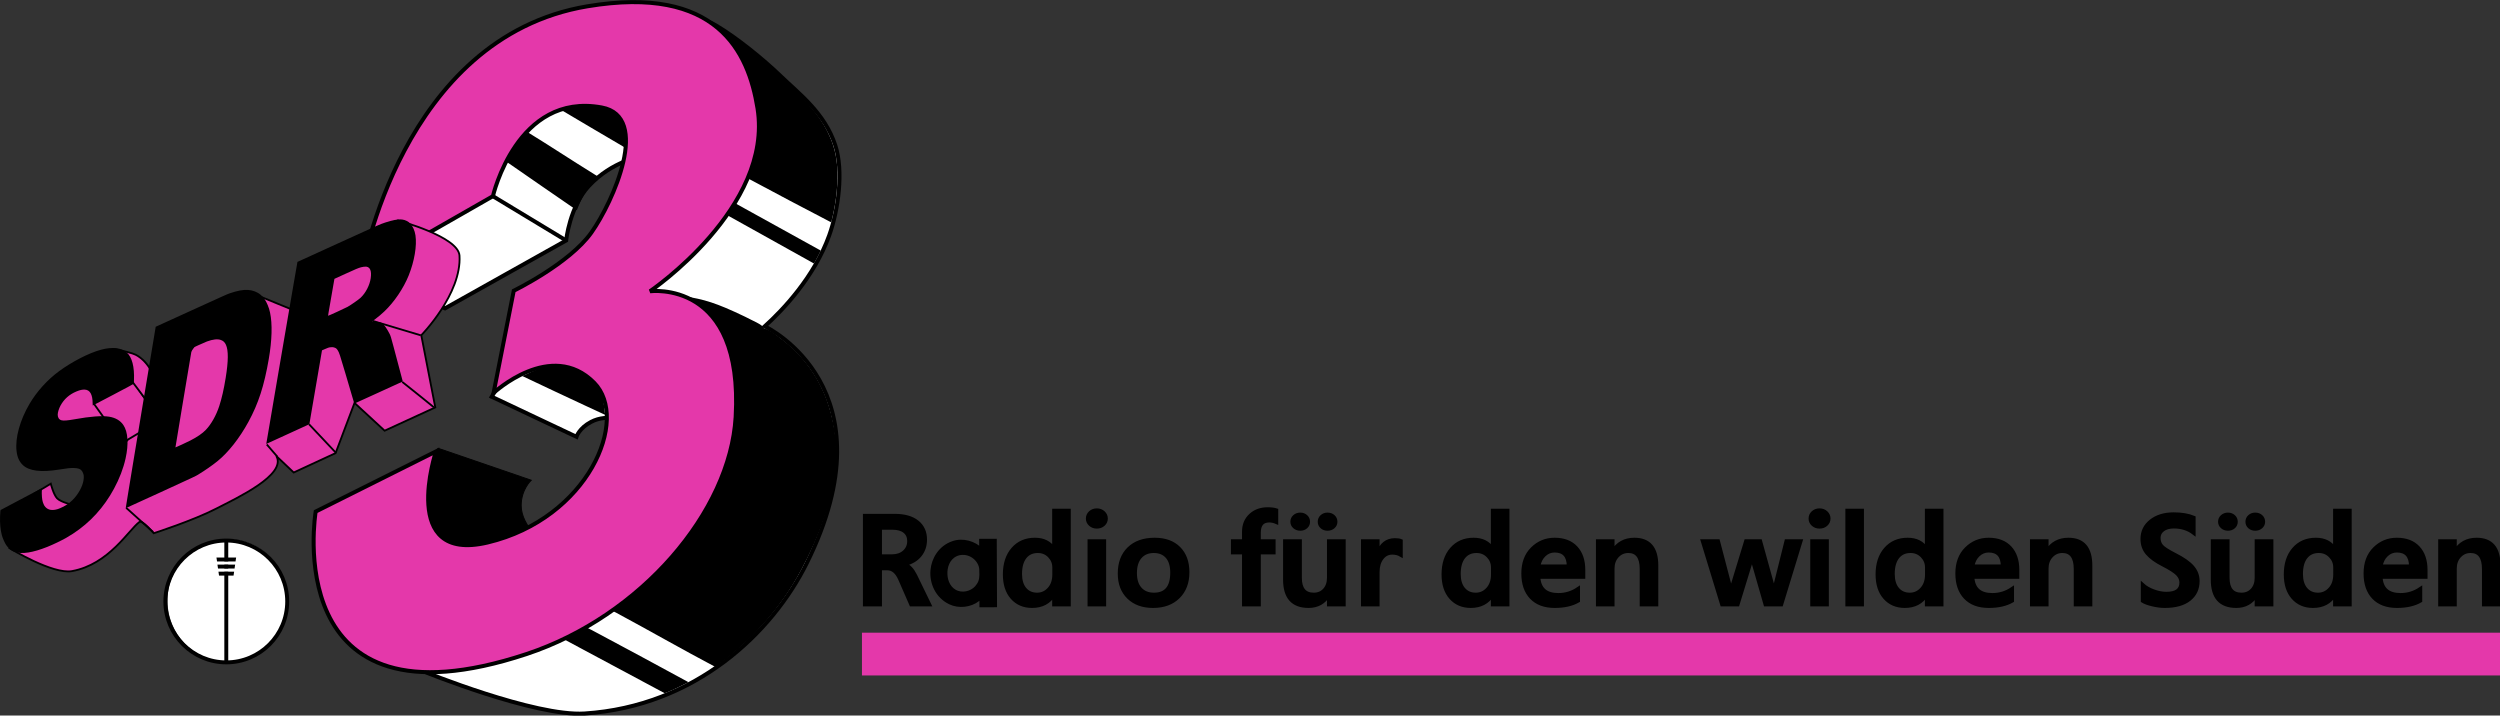
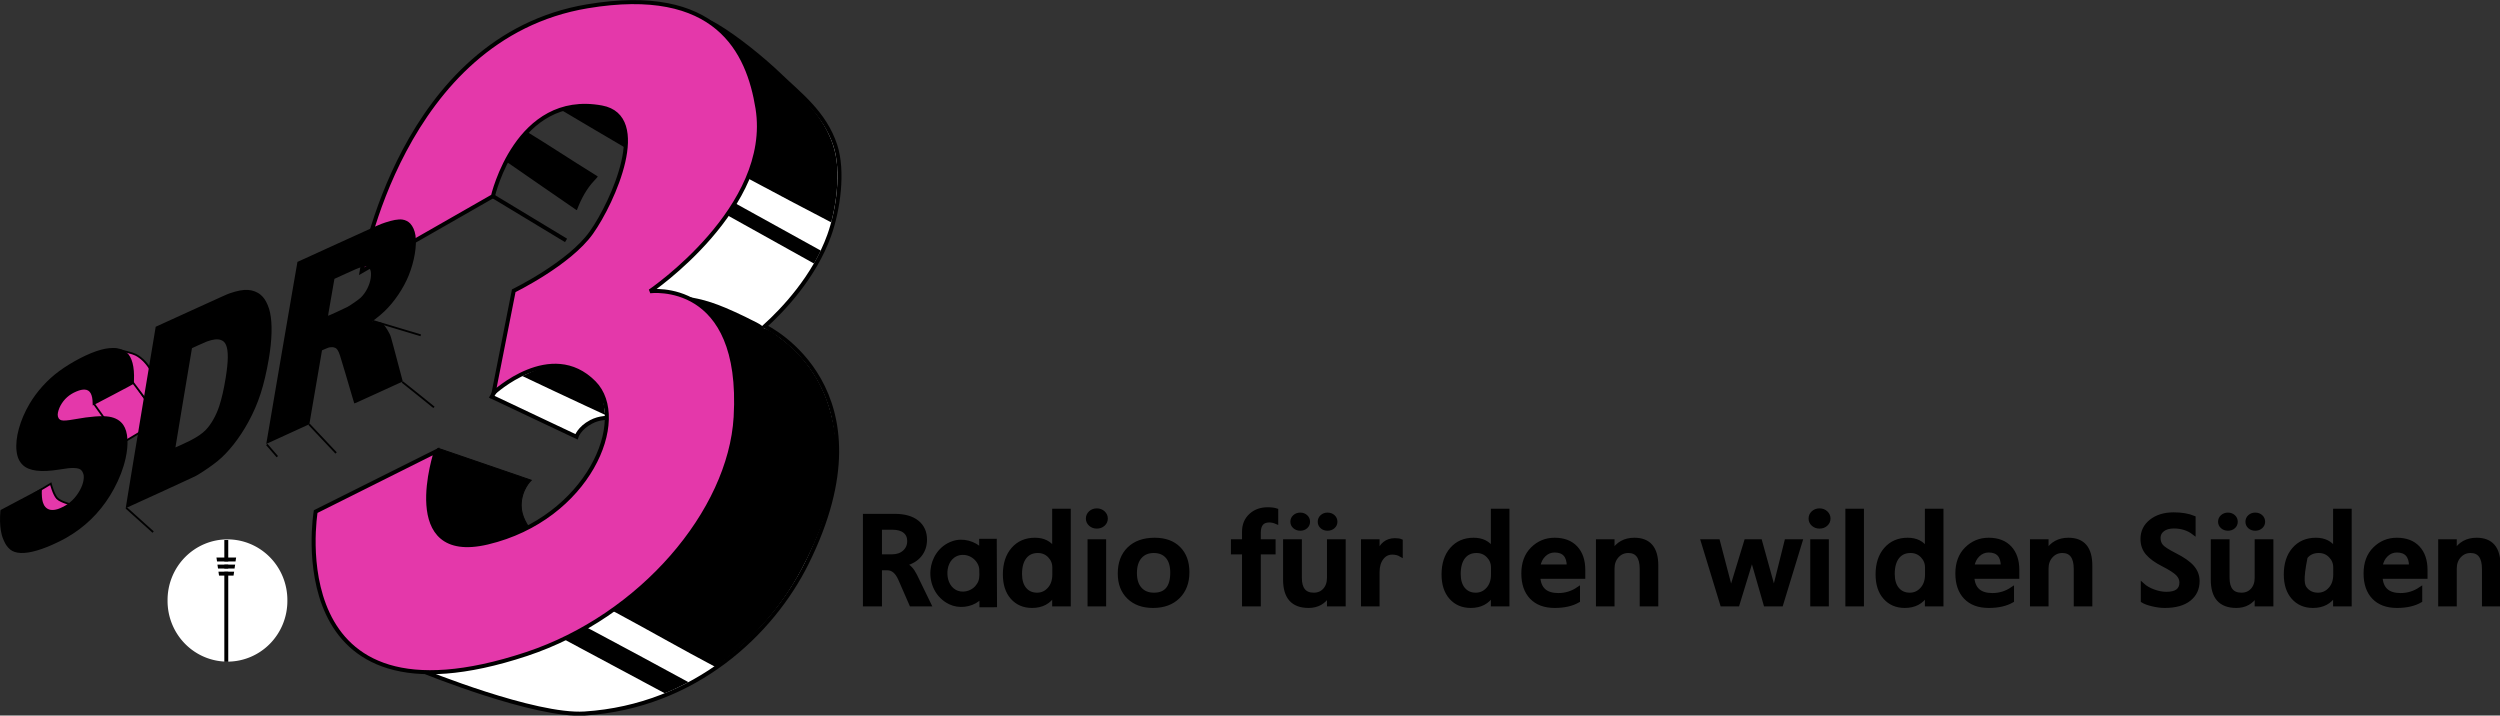
<svg xmlns="http://www.w3.org/2000/svg" xmlns:ns1="http://sodipodi.sourceforge.net/DTD/sodipodi-0.dtd" xmlns:ns2="http://www.inkscape.org/namespaces/inkscape" width="1342.474" height="384.22" id="svg3724" ns1:version="0.32" ns2:version="0.46" version="1.0" ns1:docname="SDR 3 Logo.svg" ns2:output_extension="org.inkscape.output.svg.inkscape">
  <rect width="100%" height="100%" fill="#333333" stroke="none" />
  <defs id="defs3726">
    <ns2:perspective ns1:type="inkscape:persp3d" ns2:vp_x="0 : 526.18109 : 1" ns2:vp_y="0 : 1000 : 0" ns2:vp_z="744.09448 : 526.18109 : 1" ns2:persp3d-origin="372.04724 : 350.78739 : 1" id="perspective3732" />
  </defs>
  <ns1:namedview id="base" pagecolor="#ffffff" bordercolor="#666666" borderopacity="1.0" ns2:pageopacity="0.0" ns2:pageshadow="2" ns2:zoom="0.62363555" ns2:cx="671.23694" ns2:cy="192.11015" ns2:document-units="px" ns2:current-layer="layer1" showgrid="false" ns2:window-width="1280" ns2:window-height="1005" ns2:window-x="0" ns2:window-y="0" />
  <g ns2:label="Ebene 1" ns2:groupmode="layer" id="layer1" transform="translate(174.094,-268.823)">
    <path ns1:type="arc" style="opacity:1;fill:#ffffff;fill-opacity:1;stroke:none;stroke-width:2;stroke-miterlimit:4;stroke-dasharray:none;stroke-opacity:1" id="path2493" ns1:cx="114.75051" ns1:cy="319.57919" ns1:rx="16.736538" ns1:ry="18.540476" d="M 131.487,319.579 A 16.737,18.54 0 1 1 98.014,319.579 A 16.737,18.54 0 1 1 131.487,319.579 z" transform="matrix(1.922,0,0,1.757,-272.496,29.786)" />
    <g id="g2489" transform="matrix(0.314,0,0,0.314,-515.4,630.263)">
-       <path style="fill:none;fill-opacity:1;fill-rule:nonzero;stroke:#000000;stroke-width:6.702;stroke-linecap:butt;stroke-linejoin:miter;stroke-miterlimit:4;stroke-dasharray:none;stroke-opacity:1" id="path3602" d="M 1578.138,-122.497 C 1578.138,-64.96 1531.494,-18.317 1473.957,-18.317 C 1416.42,-18.317 1369.777,-64.96 1369.777,-122.497 C 1369.777,-180.035 1416.42,-226.678 1473.957,-226.678 C 1531.494,-226.678 1578.138,-180.035 1578.138,-122.497 L 1578.138,-122.497 z" />
      <path style="fill:#000000;fill-opacity:1;fill-rule:evenodd;stroke:none;stroke-width:5;stroke-linecap:butt;stroke-linejoin:miter;stroke-miterlimit:4;stroke-dasharray:none;stroke-opacity:1" id="path3604" d="M 1470.606,-227.558 L 1470.606,-190.988 L 1477.309,-190.988 L 1477.309,-227.558 L 1470.606,-227.558 z M 1470.606,-185.416 L 1470.606,-178.881 L 1477.309,-178.881 L 1477.309,-185.416 L 1470.606,-185.416 z M 1470.606,-173.31 L 1470.606,-19.28 L 1477.309,-19.28 L 1477.309,-173.31 L 1470.606,-173.31 z" />
      <path style="fill:#000000;fill-opacity:1;fill-rule:evenodd;stroke:none;stroke-width:5;stroke-linecap:butt;stroke-linejoin:miter;stroke-miterlimit:4;stroke-dasharray:none;stroke-opacity:1" id="path3626" d="M 1457.141,-197.564 L 1458.148,-190.862 L 1489.766,-190.862 L 1490.773,-197.564 L 1457.141,-197.564 z" />
      <path style="fill:#000000;fill-opacity:1;fill-rule:evenodd;stroke:none;stroke-width:5;stroke-linecap:butt;stroke-linejoin:miter;stroke-miterlimit:4;stroke-dasharray:none;stroke-opacity:1" id="path3644" d="M 1460.547,-173.418 L 1461.555,-166.715 L 1486.36,-166.715 L 1487.367,-173.418 L 1460.547,-173.418 z" />
      <path style="fill:#000000;fill-opacity:1;fill-rule:evenodd;stroke:none;stroke-width:5;stroke-linecap:butt;stroke-linejoin:miter;stroke-miterlimit:4;stroke-dasharray:none;stroke-opacity:1" id="path3646" d="M 1458.83,-185.503 L 1459.837,-178.801 L 1488.078,-178.801 L 1489.085,-185.503 L 1458.83,-185.503 z" />
    </g>
    <g id="g2450" transform="translate(-250.128,318.409)">
      <g transform="matrix(0.54,0,0,0.54,-723.432,-703.151)" id="g3451">
        <path style="fill:#ffffff;fill-rule:evenodd;stroke:#000000;stroke-width:4;stroke-linecap:butt;stroke-linejoin:miter;stroke-miterlimit:4;stroke-dasharray:none;stroke-opacity:1" d="M 2163.337,1232.613 L 2137.931,1426.363 L 2079.806,1538.301 L 2112.744,1540.145 L 2128.525,1725.426 L 1901.65,1877.957 C 1901.65,1877.957 2012.292,1923.034 2061.869,1919.832 C 2171.931,1912.722 2248.286,1839.657 2282.744,1770.301 C 2368.874,1596.938 2243.729,1536.136 2240.994,1534.832 C 2259.088,1518.424 2290.213,1485.812 2305.087,1444.363 C 2314.169,1419.055 2319.489,1380.488 2311.15,1354.926 C 2300.582,1322.532 2275.138,1303.688 2256.253,1285.457 C 2239.547,1269.329 2212.845,1247.637 2192.409,1235.582 C 2172.739,1223.978 2163.337,1232.613 2163.337,1232.613 z" id="path3392" ns1:nodetypes="ccccccsccssssc" />
-         <path style="fill:#ffffff;fill-rule:evenodd;stroke:#000000;stroke-width:4;stroke-linecap:butt;stroke-linejoin:miter;stroke-miterlimit:4;stroke-dasharray:none;stroke-opacity:1" d="M 1839.197,1482.512 L 1923.015,1516.938 L 2043.499,1449.432 C 2043.499,1449.432 2046.839,1415.912 2066.143,1395.172 C 2089.432,1370.15 2118.694,1365.692 2118.694,1365.692 L 2107.159,1299.041 L 1946.514,1319.549 L 1839.197,1482.512 z" id="path3397" ns1:nodetypes="cccscccc" />
        <path style="fill:#000000;fill-rule:evenodd;stroke:#000000;stroke-width:1px;stroke-linecap:butt;stroke-linejoin:miter;stroke-opacity:1" d="M 1916.282,1656.142 L 2008.727,1687.863 C 2008.727,1687.863 1998.794,1696.971 1998.758,1712.939 C 1998.709,1734.307 2023.531,1752.817 2023.531,1752.817 L 1888.186,1771.85 L 1890.3,1684.54 L 1916.282,1656.142 z" id="path3441" ns1:nodetypes="ccscccc" />
        <path style="fill:#ffffff;fill-rule:evenodd;stroke:#000000;stroke-width:4;stroke-linecap:butt;stroke-linejoin:miter;stroke-miterlimit:4;stroke-dasharray:none;stroke-opacity:1" d="M 1969.49,1604.835 L 2053.742,1644.662 C 2053.742,1644.662 2056.436,1636.04 2068.243,1629.858 C 2085.064,1621.031 2102.684,1629.556 2102.684,1629.556 L 2086.37,1527.745 L 2006.311,1541.038 L 1969.49,1604.835 z" id="path3445" ns1:nodetypes="ccscccc" />
        <path style="fill:#e438aa;fill-opacity:1;fill-rule:evenodd;stroke:#000000;stroke-width:4;stroke-linecap:butt;stroke-linejoin:miter;stroke-miterlimit:4;stroke-dasharray:none;stroke-opacity:1" d="M 1840.15,1480.012 L 1970.662,1405.391 C 1970.662,1405.391 1994.472,1301.63 2078.817,1317.175 C 2127.938,1326.228 2090.454,1410.733 2068.545,1441.644 C 2046.723,1472.432 1991.375,1499.42 1991.375,1499.42 L 1971.294,1601.105 C 1971.294,1601.105 2028.585,1547.713 2071.27,1590.851 C 2107.112,1627.075 2065.557,1725.96 1965.312,1749.787 C 1876.801,1770.736 1914.043,1659.211 1914.043,1659.211 L 1794.413,1719.026 C 1794.413,1719.026 1756.762,1942.736 2004.196,1860.67 C 2117.774,1823 2206.57,1719.13 2212.047,1625.025 C 2220.006,1487.428 2126.852,1499.951 2126.852,1499.951 C 2126.852,1499.951 2249.528,1416.841 2233.799,1318.081 C 2224.701,1261.305 2193.035,1195.047 2064.618,1216.572 C 1878.927,1247.597 1840.15,1480.012 1840.15,1480.012 z" id="path2620" ns1:nodetypes="ccssccssccsscssc" />
        <path style="fill:none;fill-rule:evenodd;stroke:#000000;stroke-width:4;stroke-linecap:butt;stroke-linejoin:miter;stroke-miterlimit:4;stroke-dasharray:none;stroke-opacity:1" d="M 2043.392,1449.379 L 1970.226,1405.159" id="path3399" />
        <path style="opacity:1;fill:#000000;fill-opacity:1;fill-rule:nonzero;stroke:none;stroke-width:4;stroke-linecap:butt;stroke-linejoin:miter;marker:none;marker-start:none;marker-mid:none;marker-end:none;stroke-miterlimit:4;stroke-dasharray:none;stroke-dashoffset:0;stroke-opacity:1;visibility:visible;display:inline;overflow:visible;enable-background:accumulate" d="M 2062.09,1315.499 C 2055.436,1315.49 2048.789,1316.288 2042.349,1317.947 C 2041.079,1318.348 2039.623,1318.486 2038.535,1319.285 C 2038.399,1319.897 2039.444,1319.986 2039.765,1320.356 C 2060.573,1332.777 2081.492,1344.994 2102.37,1357.299 C 2102.995,1357.183 2102.767,1356.142 2102.87,1355.647 C 2102.927,1350.272 2103.322,1344.798 2102.035,1339.526 C 2100.608,1332.323 2096.649,1325.43 2090.375,1321.437 C 2084.18,1317.405 2076.624,1316.518 2069.417,1315.769 C 2066.983,1315.528 2064.534,1315.477 2062.09,1315.499 z" id="path3413" />
        <path style="opacity:1;fill:#000000;fill-opacity:1;fill-rule:nonzero;stroke:none;stroke-width:4;stroke-linecap:butt;stroke-linejoin:miter;marker:none;marker-start:none;marker-mid:none;marker-end:none;stroke-miterlimit:4;stroke-dasharray:none;stroke-dashoffset:0;stroke-opacity:1;visibility:visible;display:inline;overflow:visible;enable-background:accumulate" d="M 2004.487,1341.264 C 2003.039,1342.534 2001.84,1344.324 2000.381,1345.79 C 1994.465,1353.154 1987.995,1361.23 1984.305,1369.999 C 1984.077,1370.476 1983.841,1371.243 1984.559,1371.404 C 2007.653,1387.34 2030.677,1403.405 2053.833,1419.231 C 2054.449,1419.305 2054.425,1418.239 2054.706,1417.81 C 2058.682,1407.603 2063.979,1397.855 2071.27,1390.092 C 2072.462,1388.676 2073.921,1387.446 2074.936,1385.895 C 2073.871,1384.886 2072.426,1384.297 2071.222,1383.442 C 2048.009,1369.076 2027.362,1355.343 2004.093,1341.085 C 2007.669,1342.77 2004.544,1341.247 2004.487,1341.264 z" id="path3415" ns1:nodetypes="ccccccccccc" />
        <path style="opacity:1;fill:#000000;fill-opacity:1;fill-rule:nonzero;stroke:none;stroke-width:10;stroke-linecap:butt;stroke-linejoin:miter;marker:none;marker-start:none;marker-mid:none;marker-end:none;stroke-miterlimit:4;stroke-dasharray:none;stroke-dashoffset:0;stroke-opacity:1;visibility:visible;display:inline;overflow:visible;enable-background:accumulate" d="M 2195.169,1238.918 C 2195.043,1239.201 2198.258,1241.699 2198.696,1242.345 C 2212.108,1255.291 2221.364,1272.016 2227.008,1289.694 C 2230.773,1301.642 2233.448,1313.984 2234.676,1326.47 C 2236.376,1347.002 2232.16,1367.701 2224.28,1386.62 C 2223.445,1387.953 2225.654,1388.117 2226.301,1388.777 C 2252.977,1403.151 2279.818,1417.227 2306.69,1431.228 C 2307.688,1430.761 2307.454,1428.964 2307.936,1428.056 C 2311.434,1413.485 2313.486,1398.531 2313.219,1383.523 C 2313.318,1370.893 2311.098,1358.176 2305.892,1346.634 C 2298.701,1329.6 2286.505,1315.287 2273.194,1302.683 C 2257.603,1288.038 2242.506,1272.847 2226.133,1259.07 C 2217.32,1251.856 2208.123,1244.871 2197.765,1240.072 C 2197.586,1240.002 2195.363,1238.886 2195.169,1238.918 z" id="path3433" ns1:nodetypes="cccccccccccccc" />
        <path style="opacity:1;fill:#000000;fill-opacity:1;fill-rule:nonzero;stroke:none;stroke-width:10;stroke-linecap:butt;stroke-linejoin:miter;marker:none;marker-start:none;marker-mid:none;marker-end:none;stroke-miterlimit:4;stroke-dasharray:none;stroke-dashoffset:0;stroke-opacity:1;visibility:visible;display:inline;overflow:visible;enable-background:accumulate" d="M 2210.981,1412.311 C 2208.676,1416.171 2206.036,1419.814 2203.698,1423.649 C 2203.188,1424.449 2204.489,1424.649 2204.932,1425.005 C 2233.192,1440.75 2261.437,1456.524 2289.719,1472.227 C 2290.4,1472.081 2290.492,1471.08 2290.925,1470.609 C 2292.894,1466.997 2294.897,1463.403 2296.601,1459.657 C 2296.228,1458.943 2295.073,1458.744 2294.406,1458.228 C 2266.687,1442.899 2238.966,1427.574 2211.25,1412.24 C 2211.165,1412.276 2211.028,1412.159 2210.981,1412.311 z" id="path3435" />
        <path style="opacity:1;fill:#000000;fill-opacity:1;fill-rule:nonzero;stroke:none;stroke-width:10;stroke-linecap:butt;stroke-linejoin:miter;marker:none;marker-start:none;marker-mid:none;marker-end:none;stroke-miterlimit:4;stroke-dasharray:none;stroke-dashoffset:0;stroke-opacity:1;visibility:visible;display:inline;overflow:visible;enable-background:accumulate" d="M 2160.878,1504.903 C 2160.569,1505.121 2168.387,1508.475 2169.461,1509.082 C 2187.055,1519.142 2199.465,1536.755 2205.11,1556.06 C 2212.915,1579.608 2212.831,1604.707 2211.749,1629.225 C 2207.339,1675.731 2185.297,1719.084 2156.24,1754.995 C 2137.32,1778.185 2115.044,1798.474 2091.12,1816.365 C 2088.194,1817.796 2091.917,1818.794 2093.192,1819.586 C 2125.967,1837.194 2158.912,1856.114 2191.779,1873.464 C 2226.887,1848.659 2256.609,1815.565 2276.926,1777.6 C 2294.257,1745.354 2308.413,1709.279 2311.72,1672.636 C 2312.86,1653.111 2310.693,1632.52 2304.587,1613.81 C 2296.151,1586.883 2278.921,1563.051 2256.302,1546.378 C 2251.109,1542.55 2246.928,1538.698 2239.727,1536.446 C 2239.412,1533.245 2227.448,1528.588 2221.379,1525.237 C 2192.398,1511.284 2180.288,1507.897 2160.878,1504.903 z" id="path3437" ns1:nodetypes="cccccccccccsccc" />
        <path style="opacity:1;fill:#000000;fill-opacity:1;fill-rule:nonzero;stroke:none;stroke-width:10;stroke-linecap:butt;stroke-linejoin:miter;marker:none;marker-start:none;marker-mid:none;marker-end:none;stroke-miterlimit:4;stroke-dasharray:none;stroke-dashoffset:0;stroke-opacity:1;visibility:visible;display:inline;overflow:visible;enable-background:accumulate" d="M 2063.126,1834.026 C 2056.104,1837.945 2048.99,1841.723 2041.797,1845.314 C 2041.148,1845.52 2041.214,1846.237 2041.898,1846.338 C 2075.046,1864.2 2108.271,1881.933 2141.486,1899.662 C 2148.98,1896.81 2156.235,1893.259 2163.371,1889.601 C 2163.709,1889.254 2165.114,1889.06 2164.651,1888.42 C 2134.576,1872.01 2104.389,1855.794 2074.167,1839.653 C 2070.518,1837.774 2066.946,1835.697 2063.213,1834.006 L 2063.126,1834.026 z" id="path3439" />
        <path style="opacity:1;fill:#000000;fill-opacity:1;fill-rule:nonzero;stroke:none;stroke-width:10;stroke-linecap:butt;stroke-linejoin:miter;marker:none;marker-start:none;marker-mid:none;marker-end:none;stroke-miterlimit:4;stroke-dasharray:none;stroke-dashoffset:0;stroke-opacity:1;visibility:visible;display:inline;overflow:visible;enable-background:accumulate" d="M 2032.255,1574.166 C 2021.571,1574.128 2011.101,1579.057 2001.482,1583.527 C 2001.174,1583.823 1999.4,1583.588 1999.757,1584.187 C 2020.707,1594.183 2042.377,1604.281 2063.407,1614.111 C 2069.51,1616.928 2075.586,1619.839 2081.715,1622.579 C 2082.314,1622.328 2083.333,1621.393 2081.919,1620.914 C 2081.245,1611.881 2079.732,1601.269 2074.118,1594.08 C 2066.515,1584.861 2056.52,1578.425 2044.702,1576.026 C 2041.207,1575.282 2035.825,1574.095 2032.255,1574.166 z" id="path3449" ns1:nodetypes="ccccccccc" />
      </g>
      <g transform="matrix(0.909,-0.416,0.416,0.909,408.813,-517.705)" id="g2437">
-         <path style="fill:#e438aa;fill-opacity:1;fill-rule:evenodd;stroke:#000000;stroke-width:1px;stroke-linecap:butt;stroke-linejoin:miter;stroke-opacity:1" d="M -615.31,557.329 C -615.31,557.329 -600.294,579.724 -590.029,582.339 C -570.536,587.303 -553.218,574.89 -546.129,573.393 C -544.226,572.991 -541.672,582.097 -541.672,582.097 C -541.672,582.097 -519.553,584.723 -505.541,584.048 C -493.378,583.461 -463.554,583.36 -464.528,571.803 L -459.718,583.727 L -434.938,583.62 L -414.469,563.332 L -405.971,583.625 L -376.021,583.577 L -366.725,545.198 C -366.725,545.198 -337.637,534.033 -330.262,514.833 C -326.575,505.234 -352.497,483.895 -352.497,483.895 L -364.93,482.643 L -405.885,482.79 L -423.106,504.863 L -442.054,484.619 L -451.2,483.008 L -516.273,520.425 L -570.299,552.084 L -615.31,557.329 z" id="path2415" ns1:nodetypes="csscscccccccsccccccccc" />
        <path style="fill:#e438aa;fill-opacity:1;fill-rule:evenodd;stroke:#000000;stroke-width:1px;stroke-linecap:butt;stroke-linejoin:miter;stroke-opacity:1" d="M -517.824,502.87 L -513.552,528.078 C -523.663,530.214 -547.445,530.642 -543.886,534.487 L -568.667,501.589 C -568.667,501.589 -555.422,487.917 -553.286,487.917 C -551.149,487.917 -517.397,503.298 -517.824,502.87 z" id="path2427" ns1:nodetypes="ccccsc" />
        <path style="fill:#e438aa;fill-opacity:1;fill-rule:evenodd;stroke:#000000;stroke-width:1px;stroke-linecap:butt;stroke-linejoin:miter;stroke-opacity:1" d="M -516.97,485.781 C -527.073,478.093 -512.969,487.82 -510.561,490.908 C -505.459,497.449 -506.502,507.143 -506.502,507.143 L -515.047,517.824 L -519.96,495.607 L -516.97,485.781 z" id="path2431" ns1:nodetypes="cscccc" />
        <path style="fill:#e438aa;fill-opacity:1;fill-rule:evenodd;stroke:#000000;stroke-width:1px;stroke-linecap:butt;stroke-linejoin:miter;stroke-opacity:1" d="M -591.084,536.019 L -580.882,534.89 C -580.882,534.89 -581.98,540.782 -581.057,543.459 C -580.081,546.288 -574.221,550.722 -574.221,550.722 L -594.301,552.858 L -591.084,536.019 z" id="path2433" ns1:nodetypes="ccsccc" />
        <path style="fill:#000000" d="M -596.702,564.972 C -605.095,564.559 -610.804,562.942 -613.79,560.134 C -615.179,558.828 -615.913,557.356 -616.365,554.966 C -616.601,553.721 -616.577,550.679 -616.321,549.195 C -615.794,546.152 -614.628,542.807 -612.927,539.46 C -611.873,537.387 -611.362,536.517 -611.202,536.521 C -611.123,536.524 -605.498,536.194 -598.7,535.79 C -591.902,535.386 -586.319,535.076 -586.293,535.102 C -586.267,535.127 -586.488,535.636 -586.784,536.232 C -587.08,536.827 -587.386,537.466 -587.466,537.651 C -588.586,540.263 -588.971,541.733 -588.962,543.36 C -588.957,544.206 -588.921,544.476 -588.737,545.046 C -588.031,547.231 -586.183,548.467 -583.028,548.863 C -581.841,549.012 -578.952,548.924 -577.643,548.699 C -575.101,548.262 -572.994,547.529 -570.846,546.335 C -566.866,544.122 -564.007,541.202 -562.979,538.298 C -562.731,537.598 -562.67,536.128 -562.863,535.466 C -563.071,534.75 -563.272,534.398 -563.739,533.931 C -564.284,533.386 -565.012,532.911 -566.14,532.365 C -567.835,531.545 -569.487,530.993 -573.781,529.811 C -583.157,527.231 -588.654,523.823 -590.363,519.532 C -591.363,517.021 -591.34,514.471 -590.286,511.234 C -588.113,504.557 -581.768,496.985 -573.487,491.186 C -567.105,486.716 -559.307,483.361 -551.615,481.775 C -543.626,480.127 -533.353,479.501 -526.309,480.688 C -520.146,481.727 -515.979,484.301 -514.436,487.792 C -512.909,491.248 -513.841,496.511 -517.117,502.933 C -517.552,503.787 -517.941,504.538 -517.981,504.601 C -518.038,504.693 -520.62,504.86 -530.468,505.413 C -537.297,505.795 -542.898,506.094 -542.915,506.077 C -542.933,506.06 -542.734,505.571 -542.472,504.991 C -540.502,500.617 -540.759,497.817 -543.249,496.526 C -544.431,495.914 -545.709,495.642 -547.753,495.57 C -551.894,495.423 -555.453,496.512 -558.673,498.911 C -560.103,499.977 -561.574,501.628 -562.077,502.732 C -562.711,504.123 -562.514,505.414 -561.538,506.255 C -560.651,507.019 -558.664,507.758 -554.932,508.712 C -546.498,510.867 -540.612,513.048 -537.386,515.212 C -534.485,517.158 -532.776,519.61 -532.308,522.498 C -531.597,526.881 -533.91,532.945 -538.709,539.28 C -542.043,543.68 -546.263,547.816 -551.195,551.516 C -552.78,552.705 -553.04,552.89 -554.52,553.877 C -563.93,560.154 -574.185,563.779 -585.325,564.767 C -588.586,565.056 -593.283,565.141 -596.702,564.972 z M -549.75,563.593 C -549.75,563.567 -548.041,561.006 -545.952,557.903 C -543.864,554.799 -540.473,549.758 -538.417,546.699 C -533.872,539.939 -527.346,530.248 -522.767,523.461 C -520.898,520.691 -518.197,516.686 -516.764,514.562 C -513.107,509.137 -509.642,504.008 -500.4,490.339 C -499.323,488.746 -497.568,486.147 -496.501,484.564 L -494.56,481.685 L -473.479,481.714 C -454.502,481.74 -452.261,481.757 -451.028,481.884 C -446.517,482.347 -443.651,483.057 -441.284,484.299 C -439.042,485.475 -437.138,487.41 -436.158,489.509 C -435.25,491.454 -434.911,493.385 -435.003,496.084 C -435.058,497.708 -435.193,498.789 -435.534,500.33 C -436.868,506.363 -440.743,514.25 -446.528,522.709 C -454.784,534.78 -461.53,542.132 -470.533,548.872 C -478.498,554.834 -487.194,559.299 -494.462,561.16 C -497.957,562.055 -502.799,562.923 -506.972,563.405 C -508.565,563.588 -508.594,563.589 -529.159,563.615 C -540.484,563.629 -549.75,563.619 -549.75,563.593 z M -503.159,544.995 C -498.891,544.804 -495.677,544.249 -493.17,543.269 C -489.265,541.742 -484.772,538.483 -481.208,534.593 C -478.185,531.295 -475.301,527.524 -471.794,522.286 C -466.708,514.69 -464.278,509.491 -464.278,506.203 C -464.278,504.684 -464.665,503.717 -465.676,502.713 C -466.997,501.399 -469.383,500.601 -472.791,500.332 C -473.387,500.285 -475.618,500.246 -477.749,500.246 L -481.624,500.246 L -484.139,503.958 C -488.754,510.771 -493.502,517.785 -496.518,522.244 C -497.471,523.652 -499.196,526.203 -500.351,527.911 C -509.783,541.856 -511.884,544.974 -511.884,545.032 C -511.884,545.114 -505.181,545.085 -503.159,544.995 z M -466.303,562.986 C -466.054,562.628 -463.925,559.501 -461.571,556.038 C -457.444,549.965 -456.368,548.384 -453.402,544.032 C -452.647,542.923 -451.438,541.148 -450.715,540.086 C -449.992,539.023 -448.821,537.304 -448.112,536.265 C -446.918,534.515 -445.983,533.143 -442.991,528.751 C -442.362,527.827 -441.28,526.24 -440.586,525.225 C -439.893,524.209 -438.758,522.546 -438.066,521.53 C -437.373,520.514 -435.49,517.756 -433.881,515.401 C -432.272,513.046 -430.402,510.307 -429.724,509.314 C -429.047,508.321 -428.027,506.829 -427.458,505.998 C -426.889,505.166 -425.908,503.731 -425.277,502.807 C -421.819,497.742 -421.376,497.094 -417.387,491.262 C -414.712,487.351 -413.403,485.442 -411.931,483.304 L -410.817,481.685 L -386.876,481.715 C -362.329,481.745 -362.544,481.742 -359.24,482.073 C -355.119,482.486 -351.959,483.305 -350.151,484.429 C -348.78,485.282 -347.632,486.707 -347.151,488.153 C -346.497,490.115 -346.527,492.627 -347.233,495.083 C -348.795,500.52 -353.566,507.544 -359.534,513.195 C -364.946,518.32 -372.598,522.975 -379.451,525.31 C -381.408,525.978 -383.573,526.578 -385.646,527.029 C -386.5,527.215 -387.309,527.396 -387.444,527.431 C -387.673,527.49 -387.622,527.526 -386.688,527.982 C -384.788,528.908 -383.49,529.925 -383.019,530.857 C -382.487,531.909 -382.029,534.509 -381.903,537.189 C -381.833,538.676 -381.879,539.036 -382.877,544.832 C -383.747,549.885 -385.099,557.778 -385.735,561.516 L -386.096,563.636 L -400.396,563.636 C -413.56,563.636 -414.696,563.626 -414.696,563.5 C -414.696,563.424 -414.486,561.904 -414.229,560.12 C -413.973,558.337 -413.121,552.419 -412.336,546.97 C -410.802,536.317 -410.695,535.326 -410.913,533.826 C -411.058,532.827 -411.262,532.409 -411.888,531.823 C -412.5,531.251 -413.198,530.883 -414.15,530.631 C -414.71,530.483 -415.137,530.447 -416.711,530.415 L -418.6,530.378 L -421.791,535.06 C -423.546,537.636 -425.512,540.519 -426.161,541.467 C -426.811,542.416 -427.96,544.099 -428.716,545.207 C -429.472,546.315 -430.531,547.865 -431.068,548.65 C -431.606,549.435 -432.652,550.965 -433.393,552.05 C -434.133,553.135 -435.617,555.308 -436.689,556.878 C -437.761,558.448 -439.23,560.609 -439.954,561.681 L -441.27,563.629 L -454.013,563.633 L -466.755,563.636 L -466.303,562.986 z M -396.393,514.853 C -394.122,514.652 -389.473,513.805 -388.016,513.326 C -384.479,512.164 -380.712,509.213 -378.66,505.998 C -376.601,502.769 -376.457,500.56 -378.234,499.422 C -378.757,499.087 -379.943,498.698 -380.944,498.534 C -382.498,498.278 -383.948,498.231 -390.228,498.231 L -396.549,498.231 L -397.746,499.973 C -400.219,503.572 -402.124,506.349 -404.986,510.531 C -405.587,511.409 -406.487,512.72 -406.987,513.444 C -407.486,514.169 -407.895,514.802 -407.895,514.851 C -407.895,514.968 -397.722,514.97 -396.393,514.853 z" id="path2531" ns1:nodetypes="cssssssssssssssssssssssssssssssssssssssssssccssssscccssssssssssccsssssscccsssccsssssssssssscccsssssssssssscccsssssscccsssssccccccsssscccsssc" />
        <path style="fill:none;fill-rule:evenodd;stroke:#000000;stroke-width:1px;stroke-linecap:butt;stroke-linejoin:miter;stroke-opacity:1" d="M -549.44,563.54 L -541.698,581.404" id="path2417" ns1:nodetypes="cc" />
        <path style="fill:none;fill-rule:evenodd;stroke:#000000;stroke-width:1px;stroke-linecap:butt;stroke-linejoin:miter;stroke-opacity:1" d="M -366.998,545.121 L -387.305,527.309" id="path2419" ns1:nodetypes="cc" />
        <path style="fill:none;fill-rule:evenodd;stroke:#000000;stroke-width:1px;stroke-linecap:butt;stroke-linejoin:miter;stroke-opacity:1" d="M -376.664,583.256 C -377.092,582.187 -386.445,563.753 -386.445,563.753" id="path2421" ns1:nodetypes="cc" />
        <path style="fill:none;fill-rule:evenodd;stroke:#000000;stroke-width:1px;stroke-linecap:butt;stroke-linejoin:miter;stroke-opacity:1" d="M -434.66,583.653 L -441.458,563.562" id="path2423" />
        <path style="fill:none;fill-rule:evenodd;stroke:#000000;stroke-width:1px;stroke-linecap:butt;stroke-linejoin:miter;stroke-opacity:1" d="M -541.964,505.434 L -539.827,516.542" id="path2429" />
        <path style="fill:none;fill-rule:evenodd;stroke:#000000;stroke-width:1px;stroke-linecap:butt;stroke-linejoin:miter;stroke-opacity:1" d="M -464.192,572.323 L -466.608,564.015" id="path2435" />
      </g>
    </g>
    <g id="g3677" transform="translate(-328.742,749.075)">
      <g transform="translate(78.549,-549.191)" id="g3661">
-         <path transform="scale(1.02,0.981)" style="font-size:69.597px;font-style:normal;font-variant:normal;font-weight:bold;font-stretch:normal;text-align:start;line-height:100%;writing-mode:lr-tb;text-anchor:start;fill:#000000;fill-opacity:1;stroke:#000000;stroke-width:1.935;stroke-linecap:butt;stroke-linejoin:miter;stroke-miterlimit:4;stroke-opacity:1;font-family:Segoe Media Center Semibold;-inkscape-font-specification:Segoe Media Center Semibold Bold" d="M 554.303,401.242 L 548.39,387.173 C 547.574,385.27 546.611,383.843 545.501,382.891 C 544.391,381.94 543.123,381.464 541.695,381.464 L 537.957,381.464 L 537.957,401.242 L 529.869,401.242 L 529.869,352.511 L 545.603,352.511 C 550.723,352.511 554.682,353.677 557.48,356.011 C 560.278,358.344 561.677,361.561 561.677,365.662 C 561.677,368.97 560.76,371.813 558.925,374.191 C 557.089,376.57 554.439,378.213 550.973,379.119 L 550.973,379.255 C 552.015,379.617 552.995,380.303 553.912,381.311 C 554.83,382.319 555.685,383.65 556.478,385.304 L 563.92,401.242 L 554.303,401.242 z M 537.957,359.273 L 537.957,374.667 L 544.278,374.667 C 546.906,374.667 549.047,373.897 550.701,372.356 C 552.355,370.816 553.181,368.845 553.181,366.443 C 553.181,364.201 552.422,362.445 550.905,361.176 C 549.387,359.907 547.223,359.273 544.414,359.273 L 537.957,359.273 z M 629.507,401.242 L 629.507,395.804 L 629.371,395.804 C 626.879,399.996 623.072,402.091 617.952,402.091 C 613.625,402.091 610.142,400.539 607.503,397.436 C 604.863,394.332 603.544,390.084 603.544,384.692 C 603.544,378.915 604.994,374.288 607.894,370.81 C 610.793,367.333 614.656,365.594 619.482,365.594 C 623.945,365.594 627.241,367.316 629.371,370.759 L 629.507,370.759 L 629.507,349.724 L 637.357,349.724 L 637.357,401.242 L 629.507,401.242 z M 629.575,380.92 C 629.574,378.473 628.753,376.378 627.111,374.633 C 625.468,372.889 623.435,372.017 621.011,372.017 C 618.066,372.017 615.778,373.098 614.146,375.262 C 612.515,377.426 611.7,380.49 611.7,384.454 C 611.7,387.988 612.504,390.741 614.112,392.712 C 615.721,394.683 617.884,395.669 620.603,395.669 C 623.118,395.669 625.242,394.666 626.975,392.661 C 628.708,390.656 629.574,388.045 629.575,384.828 L 629.575,380.92 z M 652.037,358.661 C 650.7,358.661 649.568,358.225 648.639,357.353 C 647.71,356.481 647.245,355.41 647.246,354.142 C 647.245,352.828 647.71,351.729 648.639,350.845 C 649.568,349.962 650.7,349.52 652.037,349.52 C 653.396,349.52 654.54,349.968 655.469,350.862 C 656.398,351.757 656.863,352.85 656.863,354.142 C 656.863,355.41 656.398,356.481 655.469,357.353 C 654.54,358.225 653.396,358.661 652.037,358.661 L 652.037,358.661 z M 648.129,401.242 L 648.129,366.443 L 655.979,366.443 L 655.979,401.242 L 648.129,401.242 z M 681.636,402.091 C 676.267,402.091 671.991,400.483 668.808,397.266 C 665.624,394.049 664.033,389.71 664.033,384.25 C 664.033,378.451 665.675,373.891 668.96,370.572 C 672.245,367.253 676.754,365.594 682.486,365.594 C 687.923,365.594 692.171,367.197 695.229,370.402 C 698.287,373.608 699.817,377.975 699.817,383.503 C 699.817,389.144 698.18,393.652 694.906,397.028 C 691.633,400.403 687.209,402.091 681.636,402.091 L 681.636,402.091 z M 682.044,372.017 C 678.985,372.017 676.578,373.059 674.822,375.143 C 673.067,377.227 672.189,380.172 672.189,383.978 C 672.189,387.694 673.072,390.571 674.839,392.61 C 676.607,394.649 679.031,395.669 682.112,395.669 C 685.283,395.669 687.668,394.677 689.265,392.695 C 690.862,390.713 691.661,387.739 691.661,383.775 C 691.661,379.923 690.806,377.001 689.095,375.007 C 687.385,373.013 685.034,372.017 682.044,372.017 L 682.044,372.017 z M 746.577,356.147 C 745.308,355.58 744.062,355.297 742.839,355.297 C 741.026,355.297 739.667,355.841 738.761,356.928 C 737.855,358.016 737.402,359.636 737.402,361.788 L 737.402,366.443 L 745.184,366.443 L 745.184,372.764 L 737.402,372.764 L 737.402,401.242 L 729.45,401.242 L 729.45,372.764 L 723.605,372.764 L 723.605,366.443 L 729.45,366.443 L 729.45,361.346 C 729.45,357.631 730.628,354.629 732.984,352.341 C 735.34,350.053 738.342,348.908 741.989,348.908 C 743.87,348.908 745.399,349.112 746.577,349.52 L 746.577,356.147 z M 774.171,401.242 L 774.171,396.008 L 774.035,396.008 C 771.633,400.064 768.133,402.091 763.534,402.091 C 759.366,402.091 756.245,400.879 754.172,398.455 C 752.099,396.031 751.063,392.395 751.063,387.547 L 751.063,366.443 L 759.015,366.443 L 759.015,386.561 C 759.014,389.597 759.615,391.874 760.816,393.392 C 762.016,394.91 763.829,395.669 766.253,395.669 C 768.609,395.669 770.518,394.83 771.979,393.154 C 773.44,391.477 774.171,389.28 774.171,386.561 L 774.171,366.443 L 782.089,366.443 L 782.089,401.242 L 774.171,401.242 z M 773.491,359.817 C 772.29,359.817 771.294,359.443 770.501,358.695 C 769.708,357.948 769.311,357.008 769.311,355.875 C 769.311,354.719 769.713,353.757 770.518,352.986 C 771.322,352.216 772.313,351.831 773.491,351.831 C 774.714,351.831 775.728,352.216 776.533,352.986 C 777.337,353.757 777.739,354.719 777.739,355.875 C 777.739,356.985 777.337,357.92 776.533,358.678 C 775.728,359.437 774.714,359.817 773.491,359.817 L 773.491,359.817 z M 759.15,359.817 C 757.95,359.817 756.942,359.437 756.126,358.678 C 755.31,357.92 754.903,356.985 754.903,355.875 C 754.903,354.719 755.31,353.757 756.126,352.986 C 756.942,352.216 757.95,351.831 759.15,351.831 C 760.328,351.831 761.32,352.216 762.124,352.986 C 762.928,353.757 763.33,354.719 763.33,355.875 C 763.33,357.008 762.934,357.948 762.141,358.695 C 761.348,359.443 760.351,359.817 759.15,359.817 L 759.15,359.817 z M 812.129,374.09 C 810.838,373.297 809.32,372.9 807.576,372.9 C 805.31,372.9 803.469,373.874 802.054,375.823 C 800.638,377.771 799.93,380.308 799.93,383.435 L 799.93,401.242 L 792.08,401.242 L 792.08,366.443 L 799.93,366.443 L 799.93,373.206 L 800.066,373.206 C 801.742,368.29 804.71,365.832 808.969,365.832 C 810.351,365.832 811.404,365.99 812.129,366.308 L 812.129,374.09 z M 860.453,401.242 L 860.453,395.804 L 860.317,395.804 C 857.825,399.996 854.019,402.091 848.899,402.091 C 844.572,402.091 841.088,400.539 838.449,397.436 C 835.81,394.332 834.49,390.084 834.49,384.692 C 834.49,378.915 835.94,374.288 838.84,370.81 C 841.74,367.333 845.602,365.594 850.428,365.594 C 854.891,365.594 858.187,367.316 860.317,370.759 L 860.453,370.759 L 860.453,349.724 L 868.303,349.724 L 868.303,401.242 L 860.453,401.242 z M 860.521,380.92 C 860.521,378.473 859.699,376.378 858.057,374.633 C 856.414,372.889 854.381,372.017 851.957,372.017 C 849.012,372.017 846.724,373.098 845.093,375.262 C 843.461,377.426 842.646,380.49 842.646,384.454 C 842.646,387.988 843.45,390.741 845.059,392.712 C 846.667,394.683 848.831,395.669 851.549,395.669 C 854.064,395.669 856.188,394.666 857.921,392.661 C 859.654,390.656 860.521,388.045 860.521,384.828 L 860.521,380.92 z M 884.547,386.153 C 884.728,389.393 885.691,391.823 887.435,393.443 C 889.179,395.063 891.705,395.872 895.013,395.872 C 898.819,395.872 902.297,394.762 905.446,392.542 L 905.446,399.169 C 902.206,401.117 898.094,402.091 893.11,402.091 C 887.831,402.091 883.742,400.511 880.842,397.351 C 877.943,394.19 876.493,389.801 876.493,384.182 C 876.493,378.473 878.112,373.948 881.352,370.606 C 884.592,367.265 888.488,365.594 893.042,365.594 C 897.868,365.594 901.606,367.078 904.256,370.046 C 906.907,373.013 908.232,377.08 908.232,382.245 L 908.232,386.153 L 884.547,386.153 z M 900.416,380.24 C 900.416,377.409 899.799,375.285 898.564,373.869 C 897.33,372.453 895.489,371.745 893.042,371.745 C 890.958,371.745 889.128,372.515 887.554,374.056 C 885.979,375.596 884.977,377.658 884.547,380.24 L 900.416,380.24 z M 938.817,401.242 L 938.817,381.702 C 938.817,378.485 938.233,376.066 937.067,374.446 C 935.9,372.827 934.161,372.017 931.85,372.017 C 929.517,372.017 927.563,372.906 925.988,374.684 C 924.414,376.463 923.627,378.723 923.627,381.464 L 923.627,401.242 L 915.777,401.242 L 915.777,366.443 L 923.627,366.443 L 923.627,372.017 L 923.763,372.017 C 926.3,367.735 930.061,365.594 935.045,365.594 C 938.919,365.594 941.824,366.783 943.761,369.162 C 945.698,371.541 946.667,375.109 946.667,379.867 L 946.667,401.242 L 938.817,401.242 z M 1012.389,401.242 L 1004.03,401.242 L 997.641,378.133 C 997.437,377.409 997.244,376.208 997.063,374.531 L 996.927,374.531 C 996.723,376.027 996.497,377.205 996.248,378.066 L 989.417,401.242 L 981.193,401.242 L 970.964,366.443 L 979.12,366.443 L 985.305,391.013 C 985.509,391.829 985.679,392.961 985.815,394.411 L 986.019,394.411 C 986.155,393.007 986.359,391.829 986.63,390.877 L 993.801,366.443 L 1001.311,366.443 L 1007.87,391.081 C 1008.005,391.602 1008.164,392.757 1008.345,394.547 L 1008.549,394.547 C 1008.708,393.007 1008.9,391.851 1009.127,391.081 L 1015.04,366.443 L 1022.618,366.443 L 1012.389,401.242 z M 1032.507,358.661 C 1031.17,358.661 1030.038,358.225 1029.109,357.353 C 1028.18,356.481 1027.716,355.41 1027.716,354.142 C 1027.716,352.828 1028.18,351.729 1029.109,350.845 C 1030.038,349.962 1031.17,349.52 1032.507,349.52 C 1033.866,349.52 1035.01,349.968 1035.939,350.862 C 1036.868,351.757 1037.333,352.85 1037.333,354.142 C 1037.333,355.41 1036.868,356.481 1035.939,357.353 C 1035.01,358.225 1033.866,358.661 1032.507,358.661 L 1032.507,358.661 z M 1028.599,401.242 L 1028.599,366.443 L 1036.449,366.443 L 1036.449,401.242 L 1028.599,401.242 z M 1047.086,401.242 L 1047.086,349.724 L 1054.936,349.724 L 1054.936,401.242 L 1047.086,401.242 z M 1088.952,401.242 L 1088.952,395.804 L 1088.816,395.804 C 1086.324,399.996 1082.518,402.091 1077.398,402.091 C 1073.071,402.091 1069.588,400.539 1066.948,397.436 C 1064.309,394.332 1062.989,390.084 1062.989,384.692 C 1062.989,378.915 1064.439,374.288 1067.339,370.81 C 1070.239,367.333 1074.102,365.594 1078.927,365.594 C 1083.39,365.594 1086.687,367.316 1088.816,370.759 L 1088.952,370.759 L 1088.952,349.724 L 1096.802,349.724 L 1096.802,401.242 L 1088.952,401.242 z M 1089.02,380.92 C 1089.02,378.473 1088.199,376.378 1086.556,374.633 C 1084.914,372.889 1082.881,372.017 1080.457,372.017 C 1077.511,372.017 1075.223,373.098 1073.592,375.262 C 1071.961,377.426 1071.145,380.49 1071.145,384.454 C 1071.145,387.988 1071.95,390.741 1073.558,392.712 C 1075.167,394.683 1077.33,395.669 1080.049,395.669 C 1082.563,395.669 1084.687,394.666 1086.421,392.661 C 1088.154,390.656 1089.02,388.045 1089.02,384.828 L 1089.02,380.92 z M 1113.046,386.153 C 1113.227,389.393 1114.19,391.823 1115.935,393.443 C 1117.679,395.063 1120.205,395.872 1123.513,395.872 C 1127.319,395.872 1130.796,394.762 1133.945,392.542 L 1133.945,399.169 C 1130.706,401.117 1126.594,402.091 1121.61,402.091 C 1116.331,402.091 1112.242,400.511 1109.342,397.351 C 1106.442,394.19 1104.992,389.801 1104.992,384.182 C 1104.992,378.473 1106.612,373.948 1109.852,370.606 C 1113.091,367.265 1116.988,365.594 1121.542,365.594 C 1126.367,365.594 1130.105,367.078 1132.756,370.046 C 1135.407,373.013 1136.732,377.08 1136.732,382.245 L 1136.732,386.153 L 1113.046,386.153 z M 1128.916,380.24 C 1128.916,377.409 1128.299,375.285 1127.064,373.869 C 1125.829,372.453 1123.988,371.745 1121.542,371.745 C 1119.457,371.745 1117.628,372.515 1116.053,374.056 C 1114.479,375.596 1113.476,377.658 1113.046,380.24 L 1128.916,380.24 z M 1167.316,401.242 L 1167.316,381.702 C 1167.316,378.485 1166.733,376.066 1165.566,374.446 C 1164.399,372.827 1162.661,372.017 1160.35,372.017 C 1158.016,372.017 1156.062,372.906 1154.488,374.684 C 1152.913,376.463 1152.126,378.723 1152.126,381.464 L 1152.126,401.242 L 1144.276,401.242 L 1144.276,366.443 L 1152.126,366.443 L 1152.126,372.017 L 1152.262,372.017 C 1154.799,367.735 1158.56,365.594 1163.544,365.594 C 1167.418,365.594 1170.324,366.783 1172.261,369.162 C 1174.198,371.541 1175.166,375.109 1175.166,379.867 L 1175.166,401.242 L 1167.316,401.242 z M 1202.624,399.237 L 1202.624,390.401 C 1204.074,391.783 1205.977,392.927 1208.333,393.833 C 1210.689,394.74 1212.955,395.193 1215.13,395.193 C 1217.735,395.193 1219.689,394.689 1220.992,393.681 C 1222.295,392.672 1222.946,391.16 1222.946,389.144 C 1222.946,387.445 1222.3,385.904 1221.009,384.522 C 1219.718,383.14 1217.158,381.43 1213.329,379.391 C 1209.681,377.465 1206.957,375.415 1205.156,373.24 C 1203.355,371.065 1202.454,368.426 1202.454,365.322 C 1202.454,361.289 1203.989,358.01 1207.059,355.484 C 1210.129,352.958 1214.099,351.695 1218.97,351.695 C 1223.116,351.695 1226.639,352.318 1229.539,353.564 L 1229.539,362.06 C 1226.639,359.749 1223.139,358.593 1219.038,358.593 C 1216.614,358.593 1214.682,359.16 1213.244,360.293 C 1211.805,361.425 1211.086,362.898 1211.086,364.71 C 1211.086,366.455 1211.562,367.922 1212.513,369.111 C 1213.465,370.301 1215.821,371.892 1219.582,373.886 C 1223.863,376.129 1226.945,378.371 1228.825,380.614 C 1230.705,382.857 1231.646,385.44 1231.646,388.362 C 1231.646,392.553 1230.139,395.889 1227.126,398.37 C 1224.113,400.851 1219.82,402.091 1214.246,402.091 C 1212.253,402.091 1210.101,401.802 1207.79,401.225 C 1205.479,400.647 1203.757,399.984 1202.624,399.237 L 1202.624,399.237 z M 1262.57,401.242 L 1262.57,396.008 L 1262.434,396.008 C 1260.032,400.064 1256.532,402.091 1251.933,402.091 C 1247.765,402.091 1244.644,400.879 1242.571,398.455 C 1240.498,396.031 1239.461,392.395 1239.461,387.547 L 1239.461,366.443 L 1247.414,366.443 L 1247.414,386.561 C 1247.414,389.597 1248.014,391.874 1249.215,393.392 C 1250.415,394.91 1252.228,395.669 1254.652,395.669 C 1257.008,395.669 1258.917,394.83 1260.378,393.154 C 1261.839,391.477 1262.57,389.28 1262.57,386.561 L 1262.57,366.443 L 1270.488,366.443 L 1270.488,401.242 L 1262.57,401.242 z M 1261.89,359.817 C 1260.689,359.817 1259.693,359.443 1258.9,358.695 C 1258.107,357.948 1257.71,357.008 1257.71,355.875 C 1257.71,354.719 1258.112,353.757 1258.917,352.986 C 1259.721,352.216 1260.712,351.831 1261.89,351.831 C 1263.113,351.831 1264.127,352.216 1264.931,352.986 C 1265.736,353.757 1266.138,354.719 1266.138,355.875 C 1266.138,356.985 1265.736,357.92 1264.931,358.678 C 1264.127,359.437 1263.113,359.817 1261.89,359.817 L 1261.89,359.817 z M 1247.549,359.817 C 1246.349,359.817 1245.341,359.437 1244.525,358.678 C 1243.709,357.92 1243.302,356.985 1243.302,355.875 C 1243.302,354.719 1243.709,353.757 1244.525,352.986 C 1245.341,352.216 1246.349,351.831 1247.549,351.831 C 1248.727,351.831 1249.719,352.216 1250.523,352.986 C 1251.327,353.757 1251.729,354.719 1251.729,355.875 C 1251.729,357.008 1251.333,357.948 1250.54,358.695 C 1249.747,359.443 1248.75,359.817 1247.549,359.817 L 1247.549,359.817 z M 1303.859,401.242 L 1303.859,395.804 L 1303.723,395.804 C 1301.231,399.996 1297.425,402.091 1292.305,402.091 C 1287.977,402.091 1284.494,400.539 1281.855,397.436 C 1279.216,394.332 1277.896,390.084 1277.896,384.692 C 1277.896,378.915 1279.346,374.288 1282.246,370.81 C 1285.146,367.333 1289.008,365.594 1293.834,365.594 C 1298.297,365.594 1301.593,367.316 1303.723,370.759 L 1303.859,370.759 L 1303.859,349.724 L 1311.709,349.724 L 1311.709,401.242 L 1303.859,401.242 z M 1303.927,380.92 C 1303.927,378.473 1303.105,376.378 1301.463,374.633 C 1299.82,372.889 1297.787,372.017 1295.363,372.017 C 1292.418,372.017 1290.13,373.098 1288.498,375.262 C 1286.867,377.426 1286.052,380.49 1286.052,384.454 C 1286.052,387.988 1286.856,390.741 1288.465,392.712 C 1290.073,394.683 1292.237,395.669 1294.955,395.669 C 1297.47,395.669 1299.594,394.666 1301.327,392.661 C 1303.06,390.656 1303.927,388.045 1303.927,384.828 L 1303.927,380.92 z M 1327.952,386.153 C 1328.134,389.393 1329.097,391.823 1330.841,393.443 C 1332.585,395.063 1335.111,395.872 1338.419,395.872 C 1342.225,395.872 1345.703,394.762 1348.852,392.542 L 1348.852,399.169 C 1345.612,401.117 1341.5,402.091 1336.516,402.091 C 1331.237,402.091 1327.148,400.511 1324.248,397.351 C 1321.348,394.19 1319.899,389.801 1319.899,384.182 C 1319.899,378.473 1321.518,373.948 1324.758,370.606 C 1327.998,367.265 1331.894,365.594 1336.448,365.594 C 1341.274,365.594 1345.012,367.078 1347.662,370.046 C 1350.313,373.013 1351.638,377.08 1351.638,382.245 L 1351.638,386.153 L 1327.952,386.153 z M 1343.822,380.24 C 1343.822,377.409 1343.205,375.285 1341.97,373.869 C 1340.736,372.453 1338.895,371.745 1336.448,371.745 C 1334.364,371.745 1332.534,372.515 1330.96,374.056 C 1329.385,375.596 1328.383,377.658 1327.952,380.24 L 1343.822,380.24 z M 1382.223,401.242 L 1382.223,381.702 C 1382.223,378.485 1381.639,376.066 1380.473,374.446 C 1379.306,372.827 1377.567,372.017 1375.256,372.017 C 1372.923,372.017 1370.969,372.906 1369.394,374.684 C 1367.82,376.463 1367.033,378.723 1367.033,381.464 L 1367.033,401.242 L 1359.182,401.242 L 1359.182,366.443 L 1367.033,366.443 L 1367.033,372.017 L 1367.168,372.017 C 1369.706,367.735 1373.466,365.594 1378.451,365.594 C 1382.325,365.594 1385.23,366.783 1387.167,369.162 C 1389.104,371.541 1390.073,375.109 1390.073,379.867 L 1390.073,401.242 L 1382.223,401.242 z" id="text2531" ns1:nodetypes="ccsccccccsssccsccccccssscccccssssscccccccssssssscccsssssssccccccccssssssscccssssssscccssccccccccccccsscccccssccccsssccccccssssssscccssssssscccsscccccccscccccssssscccccccssssssscccssccssssssccccsssccccssscccccccsscccccccccccccccccccccccccccssssssscccccccccccccccssssscccccccssssssscccssccssssssccccsssccccssscccccccsscccccssssscssssccsssscssssscccccssccccsssccccccssssssscccssssssscccccssssscccccccssssssscccssccssssssccccsssccccssscccccccssccc" />
+         <path transform="scale(1.02,0.981)" style="font-size:69.597px;font-style:normal;font-variant:normal;font-weight:bold;font-stretch:normal;text-align:start;line-height:100%;writing-mode:lr-tb;text-anchor:start;fill:#000000;fill-opacity:1;stroke:#000000;stroke-width:1.935;stroke-linecap:butt;stroke-linejoin:miter;stroke-miterlimit:4;stroke-opacity:1;font-family:Segoe Media Center Semibold;-inkscape-font-specification:Segoe Media Center Semibold Bold" d="M 554.303,401.242 L 548.39,387.173 C 547.574,385.27 546.611,383.843 545.501,382.891 C 544.391,381.94 543.123,381.464 541.695,381.464 L 537.957,381.464 L 537.957,401.242 L 529.869,401.242 L 529.869,352.511 L 545.603,352.511 C 550.723,352.511 554.682,353.677 557.48,356.011 C 560.278,358.344 561.677,361.561 561.677,365.662 C 561.677,368.97 560.76,371.813 558.925,374.191 C 557.089,376.57 554.439,378.213 550.973,379.119 L 550.973,379.255 C 552.015,379.617 552.995,380.303 553.912,381.311 C 554.83,382.319 555.685,383.65 556.478,385.304 L 563.92,401.242 L 554.303,401.242 z M 537.957,359.273 L 537.957,374.667 L 544.278,374.667 C 546.906,374.667 549.047,373.897 550.701,372.356 C 552.355,370.816 553.181,368.845 553.181,366.443 C 553.181,364.201 552.422,362.445 550.905,361.176 C 549.387,359.907 547.223,359.273 544.414,359.273 L 537.957,359.273 z M 629.507,401.242 L 629.507,395.804 L 629.371,395.804 C 626.879,399.996 623.072,402.091 617.952,402.091 C 613.625,402.091 610.142,400.539 607.503,397.436 C 604.863,394.332 603.544,390.084 603.544,384.692 C 603.544,378.915 604.994,374.288 607.894,370.81 C 610.793,367.333 614.656,365.594 619.482,365.594 C 623.945,365.594 627.241,367.316 629.371,370.759 L 629.507,370.759 L 629.507,349.724 L 637.357,349.724 L 637.357,401.242 L 629.507,401.242 z M 629.575,380.92 C 629.574,378.473 628.753,376.378 627.111,374.633 C 625.468,372.889 623.435,372.017 621.011,372.017 C 618.066,372.017 615.778,373.098 614.146,375.262 C 612.515,377.426 611.7,380.49 611.7,384.454 C 611.7,387.988 612.504,390.741 614.112,392.712 C 615.721,394.683 617.884,395.669 620.603,395.669 C 623.118,395.669 625.242,394.666 626.975,392.661 C 628.708,390.656 629.574,388.045 629.575,384.828 L 629.575,380.92 z M 652.037,358.661 C 650.7,358.661 649.568,358.225 648.639,357.353 C 647.71,356.481 647.245,355.41 647.246,354.142 C 647.245,352.828 647.71,351.729 648.639,350.845 C 649.568,349.962 650.7,349.52 652.037,349.52 C 653.396,349.52 654.54,349.968 655.469,350.862 C 656.398,351.757 656.863,352.85 656.863,354.142 C 656.863,355.41 656.398,356.481 655.469,357.353 C 654.54,358.225 653.396,358.661 652.037,358.661 L 652.037,358.661 z M 648.129,401.242 L 648.129,366.443 L 655.979,366.443 L 655.979,401.242 L 648.129,401.242 z M 681.636,402.091 C 676.267,402.091 671.991,400.483 668.808,397.266 C 665.624,394.049 664.033,389.71 664.033,384.25 C 664.033,378.451 665.675,373.891 668.96,370.572 C 672.245,367.253 676.754,365.594 682.486,365.594 C 687.923,365.594 692.171,367.197 695.229,370.402 C 698.287,373.608 699.817,377.975 699.817,383.503 C 699.817,389.144 698.18,393.652 694.906,397.028 C 691.633,400.403 687.209,402.091 681.636,402.091 L 681.636,402.091 z M 682.044,372.017 C 678.985,372.017 676.578,373.059 674.822,375.143 C 673.067,377.227 672.189,380.172 672.189,383.978 C 672.189,387.694 673.072,390.571 674.839,392.61 C 676.607,394.649 679.031,395.669 682.112,395.669 C 685.283,395.669 687.668,394.677 689.265,392.695 C 690.862,390.713 691.661,387.739 691.661,383.775 C 691.661,379.923 690.806,377.001 689.095,375.007 C 687.385,373.013 685.034,372.017 682.044,372.017 L 682.044,372.017 z M 746.577,356.147 C 745.308,355.58 744.062,355.297 742.839,355.297 C 741.026,355.297 739.667,355.841 738.761,356.928 C 737.855,358.016 737.402,359.636 737.402,361.788 L 737.402,366.443 L 745.184,366.443 L 745.184,372.764 L 737.402,372.764 L 737.402,401.242 L 729.45,401.242 L 729.45,372.764 L 723.605,372.764 L 723.605,366.443 L 729.45,366.443 L 729.45,361.346 C 729.45,357.631 730.628,354.629 732.984,352.341 C 735.34,350.053 738.342,348.908 741.989,348.908 C 743.87,348.908 745.399,349.112 746.577,349.52 L 746.577,356.147 z M 774.171,401.242 L 774.171,396.008 L 774.035,396.008 C 771.633,400.064 768.133,402.091 763.534,402.091 C 759.366,402.091 756.245,400.879 754.172,398.455 C 752.099,396.031 751.063,392.395 751.063,387.547 L 751.063,366.443 L 759.015,366.443 L 759.015,386.561 C 759.014,389.597 759.615,391.874 760.816,393.392 C 762.016,394.91 763.829,395.669 766.253,395.669 C 768.609,395.669 770.518,394.83 771.979,393.154 C 773.44,391.477 774.171,389.28 774.171,386.561 L 774.171,366.443 L 782.089,366.443 L 782.089,401.242 L 774.171,401.242 z M 773.491,359.817 C 772.29,359.817 771.294,359.443 770.501,358.695 C 769.708,357.948 769.311,357.008 769.311,355.875 C 769.311,354.719 769.713,353.757 770.518,352.986 C 771.322,352.216 772.313,351.831 773.491,351.831 C 774.714,351.831 775.728,352.216 776.533,352.986 C 777.337,353.757 777.739,354.719 777.739,355.875 C 777.739,356.985 777.337,357.92 776.533,358.678 C 775.728,359.437 774.714,359.817 773.491,359.817 L 773.491,359.817 z M 759.15,359.817 C 757.95,359.817 756.942,359.437 756.126,358.678 C 755.31,357.92 754.903,356.985 754.903,355.875 C 754.903,354.719 755.31,353.757 756.126,352.986 C 756.942,352.216 757.95,351.831 759.15,351.831 C 760.328,351.831 761.32,352.216 762.124,352.986 C 762.928,353.757 763.33,354.719 763.33,355.875 C 763.33,357.008 762.934,357.948 762.141,358.695 C 761.348,359.443 760.351,359.817 759.15,359.817 L 759.15,359.817 z M 812.129,374.09 C 810.838,373.297 809.32,372.9 807.576,372.9 C 805.31,372.9 803.469,373.874 802.054,375.823 C 800.638,377.771 799.93,380.308 799.93,383.435 L 799.93,401.242 L 792.08,401.242 L 792.08,366.443 L 799.93,366.443 L 799.93,373.206 L 800.066,373.206 C 801.742,368.29 804.71,365.832 808.969,365.832 C 810.351,365.832 811.404,365.99 812.129,366.308 L 812.129,374.09 z M 860.453,401.242 L 860.453,395.804 L 860.317,395.804 C 857.825,399.996 854.019,402.091 848.899,402.091 C 844.572,402.091 841.088,400.539 838.449,397.436 C 835.81,394.332 834.49,390.084 834.49,384.692 C 834.49,378.915 835.94,374.288 838.84,370.81 C 841.74,367.333 845.602,365.594 850.428,365.594 C 854.891,365.594 858.187,367.316 860.317,370.759 L 860.453,370.759 L 860.453,349.724 L 868.303,349.724 L 868.303,401.242 L 860.453,401.242 z M 860.521,380.92 C 860.521,378.473 859.699,376.378 858.057,374.633 C 856.414,372.889 854.381,372.017 851.957,372.017 C 849.012,372.017 846.724,373.098 845.093,375.262 C 843.461,377.426 842.646,380.49 842.646,384.454 C 842.646,387.988 843.45,390.741 845.059,392.712 C 846.667,394.683 848.831,395.669 851.549,395.669 C 854.064,395.669 856.188,394.666 857.921,392.661 C 859.654,390.656 860.521,388.045 860.521,384.828 L 860.521,380.92 z M 884.547,386.153 C 884.728,389.393 885.691,391.823 887.435,393.443 C 889.179,395.063 891.705,395.872 895.013,395.872 C 898.819,395.872 902.297,394.762 905.446,392.542 L 905.446,399.169 C 902.206,401.117 898.094,402.091 893.11,402.091 C 887.831,402.091 883.742,400.511 880.842,397.351 C 877.943,394.19 876.493,389.801 876.493,384.182 C 876.493,378.473 878.112,373.948 881.352,370.606 C 884.592,367.265 888.488,365.594 893.042,365.594 C 897.868,365.594 901.606,367.078 904.256,370.046 C 906.907,373.013 908.232,377.08 908.232,382.245 L 908.232,386.153 L 884.547,386.153 z M 900.416,380.24 C 900.416,377.409 899.799,375.285 898.564,373.869 C 897.33,372.453 895.489,371.745 893.042,371.745 C 890.958,371.745 889.128,372.515 887.554,374.056 C 885.979,375.596 884.977,377.658 884.547,380.24 L 900.416,380.24 z M 938.817,401.242 L 938.817,381.702 C 938.817,378.485 938.233,376.066 937.067,374.446 C 935.9,372.827 934.161,372.017 931.85,372.017 C 929.517,372.017 927.563,372.906 925.988,374.684 C 924.414,376.463 923.627,378.723 923.627,381.464 L 923.627,401.242 L 915.777,401.242 L 915.777,366.443 L 923.627,366.443 L 923.627,372.017 L 923.763,372.017 C 926.3,367.735 930.061,365.594 935.045,365.594 C 938.919,365.594 941.824,366.783 943.761,369.162 C 945.698,371.541 946.667,375.109 946.667,379.867 L 946.667,401.242 L 938.817,401.242 z M 1012.389,401.242 L 1004.03,401.242 L 997.641,378.133 C 997.437,377.409 997.244,376.208 997.063,374.531 L 996.927,374.531 C 996.723,376.027 996.497,377.205 996.248,378.066 L 989.417,401.242 L 981.193,401.242 L 970.964,366.443 L 979.12,366.443 L 985.305,391.013 C 985.509,391.829 985.679,392.961 985.815,394.411 L 986.019,394.411 C 986.155,393.007 986.359,391.829 986.63,390.877 L 993.801,366.443 L 1001.311,366.443 L 1007.87,391.081 C 1008.005,391.602 1008.164,392.757 1008.345,394.547 L 1008.549,394.547 C 1008.708,393.007 1008.9,391.851 1009.127,391.081 L 1015.04,366.443 L 1022.618,366.443 L 1012.389,401.242 z M 1032.507,358.661 C 1031.17,358.661 1030.038,358.225 1029.109,357.353 C 1028.18,356.481 1027.716,355.41 1027.716,354.142 C 1027.716,352.828 1028.18,351.729 1029.109,350.845 C 1030.038,349.962 1031.17,349.52 1032.507,349.52 C 1033.866,349.52 1035.01,349.968 1035.939,350.862 C 1036.868,351.757 1037.333,352.85 1037.333,354.142 C 1037.333,355.41 1036.868,356.481 1035.939,357.353 C 1035.01,358.225 1033.866,358.661 1032.507,358.661 L 1032.507,358.661 z M 1028.599,401.242 L 1028.599,366.443 L 1036.449,366.443 L 1036.449,401.242 L 1028.599,401.242 z M 1047.086,401.242 L 1047.086,349.724 L 1054.936,349.724 L 1054.936,401.242 L 1047.086,401.242 z M 1088.952,401.242 L 1088.952,395.804 L 1088.816,395.804 C 1086.324,399.996 1082.518,402.091 1077.398,402.091 C 1073.071,402.091 1069.588,400.539 1066.948,397.436 C 1064.309,394.332 1062.989,390.084 1062.989,384.692 C 1062.989,378.915 1064.439,374.288 1067.339,370.81 C 1070.239,367.333 1074.102,365.594 1078.927,365.594 C 1083.39,365.594 1086.687,367.316 1088.816,370.759 L 1088.952,370.759 L 1088.952,349.724 L 1096.802,349.724 L 1096.802,401.242 L 1088.952,401.242 z M 1089.02,380.92 C 1089.02,378.473 1088.199,376.378 1086.556,374.633 C 1084.914,372.889 1082.881,372.017 1080.457,372.017 C 1077.511,372.017 1075.223,373.098 1073.592,375.262 C 1071.961,377.426 1071.145,380.49 1071.145,384.454 C 1071.145,387.988 1071.95,390.741 1073.558,392.712 C 1075.167,394.683 1077.33,395.669 1080.049,395.669 C 1082.563,395.669 1084.687,394.666 1086.421,392.661 C 1088.154,390.656 1089.02,388.045 1089.02,384.828 L 1089.02,380.92 z M 1113.046,386.153 C 1113.227,389.393 1114.19,391.823 1115.935,393.443 C 1117.679,395.063 1120.205,395.872 1123.513,395.872 C 1127.319,395.872 1130.796,394.762 1133.945,392.542 L 1133.945,399.169 C 1130.706,401.117 1126.594,402.091 1121.61,402.091 C 1116.331,402.091 1112.242,400.511 1109.342,397.351 C 1106.442,394.19 1104.992,389.801 1104.992,384.182 C 1104.992,378.473 1106.612,373.948 1109.852,370.606 C 1113.091,367.265 1116.988,365.594 1121.542,365.594 C 1126.367,365.594 1130.105,367.078 1132.756,370.046 C 1135.407,373.013 1136.732,377.08 1136.732,382.245 L 1136.732,386.153 L 1113.046,386.153 z M 1128.916,380.24 C 1128.916,377.409 1128.299,375.285 1127.064,373.869 C 1125.829,372.453 1123.988,371.745 1121.542,371.745 C 1119.457,371.745 1117.628,372.515 1116.053,374.056 C 1114.479,375.596 1113.476,377.658 1113.046,380.24 L 1128.916,380.24 z M 1167.316,401.242 L 1167.316,381.702 C 1167.316,378.485 1166.733,376.066 1165.566,374.446 C 1164.399,372.827 1162.661,372.017 1160.35,372.017 C 1158.016,372.017 1156.062,372.906 1154.488,374.684 C 1152.913,376.463 1152.126,378.723 1152.126,381.464 L 1152.126,401.242 L 1144.276,401.242 L 1144.276,366.443 L 1152.126,366.443 L 1152.126,372.017 L 1152.262,372.017 C 1154.799,367.735 1158.56,365.594 1163.544,365.594 C 1167.418,365.594 1170.324,366.783 1172.261,369.162 C 1174.198,371.541 1175.166,375.109 1175.166,379.867 L 1175.166,401.242 L 1167.316,401.242 z M 1202.624,399.237 L 1202.624,390.401 C 1204.074,391.783 1205.977,392.927 1208.333,393.833 C 1210.689,394.74 1212.955,395.193 1215.13,395.193 C 1217.735,395.193 1219.689,394.689 1220.992,393.681 C 1222.295,392.672 1222.946,391.16 1222.946,389.144 C 1222.946,387.445 1222.3,385.904 1221.009,384.522 C 1219.718,383.14 1217.158,381.43 1213.329,379.391 C 1209.681,377.465 1206.957,375.415 1205.156,373.24 C 1203.355,371.065 1202.454,368.426 1202.454,365.322 C 1202.454,361.289 1203.989,358.01 1207.059,355.484 C 1210.129,352.958 1214.099,351.695 1218.97,351.695 C 1223.116,351.695 1226.639,352.318 1229.539,353.564 L 1229.539,362.06 C 1226.639,359.749 1223.139,358.593 1219.038,358.593 C 1216.614,358.593 1214.682,359.16 1213.244,360.293 C 1211.805,361.425 1211.086,362.898 1211.086,364.71 C 1211.086,366.455 1211.562,367.922 1212.513,369.111 C 1213.465,370.301 1215.821,371.892 1219.582,373.886 C 1223.863,376.129 1226.945,378.371 1228.825,380.614 C 1230.705,382.857 1231.646,385.44 1231.646,388.362 C 1231.646,392.553 1230.139,395.889 1227.126,398.37 C 1224.113,400.851 1219.82,402.091 1214.246,402.091 C 1212.253,402.091 1210.101,401.802 1207.79,401.225 C 1205.479,400.647 1203.757,399.984 1202.624,399.237 L 1202.624,399.237 z M 1262.57,401.242 L 1262.57,396.008 L 1262.434,396.008 C 1260.032,400.064 1256.532,402.091 1251.933,402.091 C 1247.765,402.091 1244.644,400.879 1242.571,398.455 C 1240.498,396.031 1239.461,392.395 1239.461,387.547 L 1239.461,366.443 L 1247.414,366.443 L 1247.414,386.561 C 1247.414,389.597 1248.014,391.874 1249.215,393.392 C 1250.415,394.91 1252.228,395.669 1254.652,395.669 C 1257.008,395.669 1258.917,394.83 1260.378,393.154 C 1261.839,391.477 1262.57,389.28 1262.57,386.561 L 1262.57,366.443 L 1270.488,366.443 L 1270.488,401.242 L 1262.57,401.242 z M 1261.89,359.817 C 1260.689,359.817 1259.693,359.443 1258.9,358.695 C 1258.107,357.948 1257.71,357.008 1257.71,355.875 C 1257.71,354.719 1258.112,353.757 1258.917,352.986 C 1259.721,352.216 1260.712,351.831 1261.89,351.831 C 1263.113,351.831 1264.127,352.216 1264.931,352.986 C 1265.736,353.757 1266.138,354.719 1266.138,355.875 C 1266.138,356.985 1265.736,357.92 1264.931,358.678 C 1264.127,359.437 1263.113,359.817 1261.89,359.817 L 1261.89,359.817 z M 1247.549,359.817 C 1246.349,359.817 1245.341,359.437 1244.525,358.678 C 1243.709,357.92 1243.302,356.985 1243.302,355.875 C 1243.302,354.719 1243.709,353.757 1244.525,352.986 C 1245.341,352.216 1246.349,351.831 1247.549,351.831 C 1248.727,351.831 1249.719,352.216 1250.523,352.986 C 1251.327,353.757 1251.729,354.719 1251.729,355.875 C 1251.729,357.008 1251.333,357.948 1250.54,358.695 C 1249.747,359.443 1248.75,359.817 1247.549,359.817 L 1247.549,359.817 z M 1303.859,401.242 L 1303.859,395.804 L 1303.723,395.804 C 1301.231,399.996 1297.425,402.091 1292.305,402.091 C 1287.977,402.091 1284.494,400.539 1281.855,397.436 C 1279.216,394.332 1277.896,390.084 1277.896,384.692 C 1277.896,378.915 1279.346,374.288 1282.246,370.81 C 1285.146,367.333 1289.008,365.594 1293.834,365.594 C 1298.297,365.594 1301.593,367.316 1303.723,370.759 L 1303.859,370.759 L 1303.859,349.724 L 1311.709,349.724 L 1311.709,401.242 L 1303.859,401.242 z M 1303.927,380.92 C 1303.927,378.473 1303.105,376.378 1301.463,374.633 C 1299.82,372.889 1297.787,372.017 1295.363,372.017 C 1292.418,372.017 1290.13,373.098 1288.498,375.262 C 1286.052,387.988 1286.856,390.741 1288.465,392.712 C 1290.073,394.683 1292.237,395.669 1294.955,395.669 C 1297.47,395.669 1299.594,394.666 1301.327,392.661 C 1303.06,390.656 1303.927,388.045 1303.927,384.828 L 1303.927,380.92 z M 1327.952,386.153 C 1328.134,389.393 1329.097,391.823 1330.841,393.443 C 1332.585,395.063 1335.111,395.872 1338.419,395.872 C 1342.225,395.872 1345.703,394.762 1348.852,392.542 L 1348.852,399.169 C 1345.612,401.117 1341.5,402.091 1336.516,402.091 C 1331.237,402.091 1327.148,400.511 1324.248,397.351 C 1321.348,394.19 1319.899,389.801 1319.899,384.182 C 1319.899,378.473 1321.518,373.948 1324.758,370.606 C 1327.998,367.265 1331.894,365.594 1336.448,365.594 C 1341.274,365.594 1345.012,367.078 1347.662,370.046 C 1350.313,373.013 1351.638,377.08 1351.638,382.245 L 1351.638,386.153 L 1327.952,386.153 z M 1343.822,380.24 C 1343.822,377.409 1343.205,375.285 1341.97,373.869 C 1340.736,372.453 1338.895,371.745 1336.448,371.745 C 1334.364,371.745 1332.534,372.515 1330.96,374.056 C 1329.385,375.596 1328.383,377.658 1327.952,380.24 L 1343.822,380.24 z M 1382.223,401.242 L 1382.223,381.702 C 1382.223,378.485 1381.639,376.066 1380.473,374.446 C 1379.306,372.827 1377.567,372.017 1375.256,372.017 C 1372.923,372.017 1370.969,372.906 1369.394,374.684 C 1367.82,376.463 1367.033,378.723 1367.033,381.464 L 1367.033,401.242 L 1359.182,401.242 L 1359.182,366.443 L 1367.033,366.443 L 1367.033,372.017 L 1367.168,372.017 C 1369.706,367.735 1373.466,365.594 1378.451,365.594 C 1382.325,365.594 1385.23,366.783 1387.167,369.162 C 1389.104,371.541 1390.073,375.109 1390.073,379.867 L 1390.073,401.242 L 1382.223,401.242 z" id="text2531" ns1:nodetypes="ccsccccccsssccsccccccssscccccssssscccccccssssssscccsssssssccccccccssssssscccssssssscccssccccccccccccsscccccssccccsssccccccssssssscccssssssscccsscccccccscccccssssscccccccssssssscccssccssssssccccsssccccssscccccccsscccccccccccccccccccccccccccssssssscccccccccccccccssssscccccccssssssscccssccssssssccccsssccccssscccccccsscccccssssscssssccsssscssssscccccssccccsssccccccssssssscccssssssscccccssssscccccccssssssscccssccssssssccccsssccccssscccccccssccc" />
        <path style="fill:#000000;fill-opacity:1;stroke:#000000;stroke-width:2;stroke-miterlimit:4;stroke-dasharray:none;stroke-opacity:1" d="M 602.902,359.71 C 602.908,361.192 602.914,362.673 602.92,364.155 C 599.322,360.452 593.042,358.598 587.741,360.52 C 581.052,362.827 577.255,369.125 576.759,375.167 C 576.134,381.844 579.282,389.186 586.235,392.511 C 590.956,394.824 597.207,394.074 601.201,390.933 C 601.857,390.455 602.463,389.935 603.021,389.38 C 603.027,390.934 603.033,392.489 603.04,394.044 C 605.523,394.034 608.006,394.024 610.489,394.014 C 610.442,382.428 610.396,370.842 610.35,359.256 C 607.867,359.266 605.384,359.276 602.901,359.285 L 602.902,359.498 L 602.902,359.71 z M 592.883,365.914 C 598.63,365.709 603.256,370.718 602.958,375.507 C 603.118,378.171 603.116,380.98 601.353,383.282 C 599.262,386.649 594.356,388.605 590.198,387.135 C 585.881,385.624 584.012,381.293 583.867,377.494 C 583.633,373.477 585.068,368.754 589.409,366.71 C 590.482,366.216 591.673,365.932 592.883,365.914 z" id="path2786" />
      </g>
-       <rect y="-140.504" x="617.512" height="22.96" width="879.609" id="rect3665" style="fill:#e438aa;fill-opacity:1;stroke:none;stroke-width:2;stroke-miterlimit:4;stroke-dasharray:none;stroke-opacity:1" />
    </g>
  </g>
</svg>